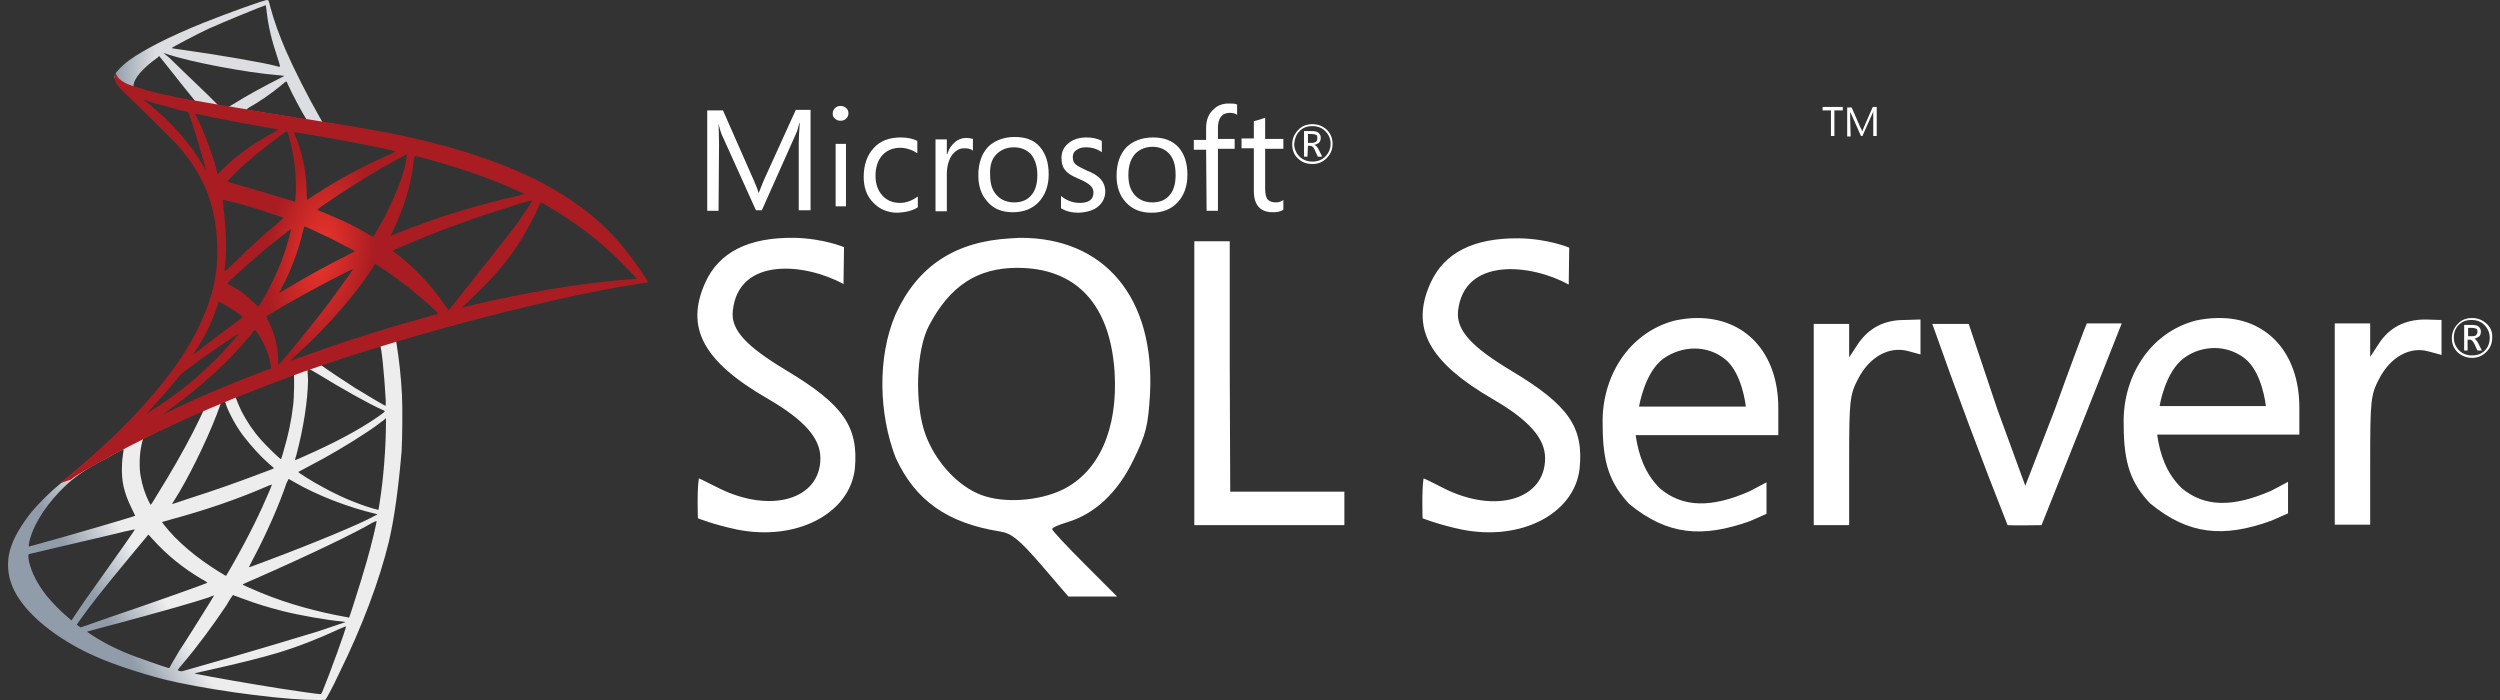
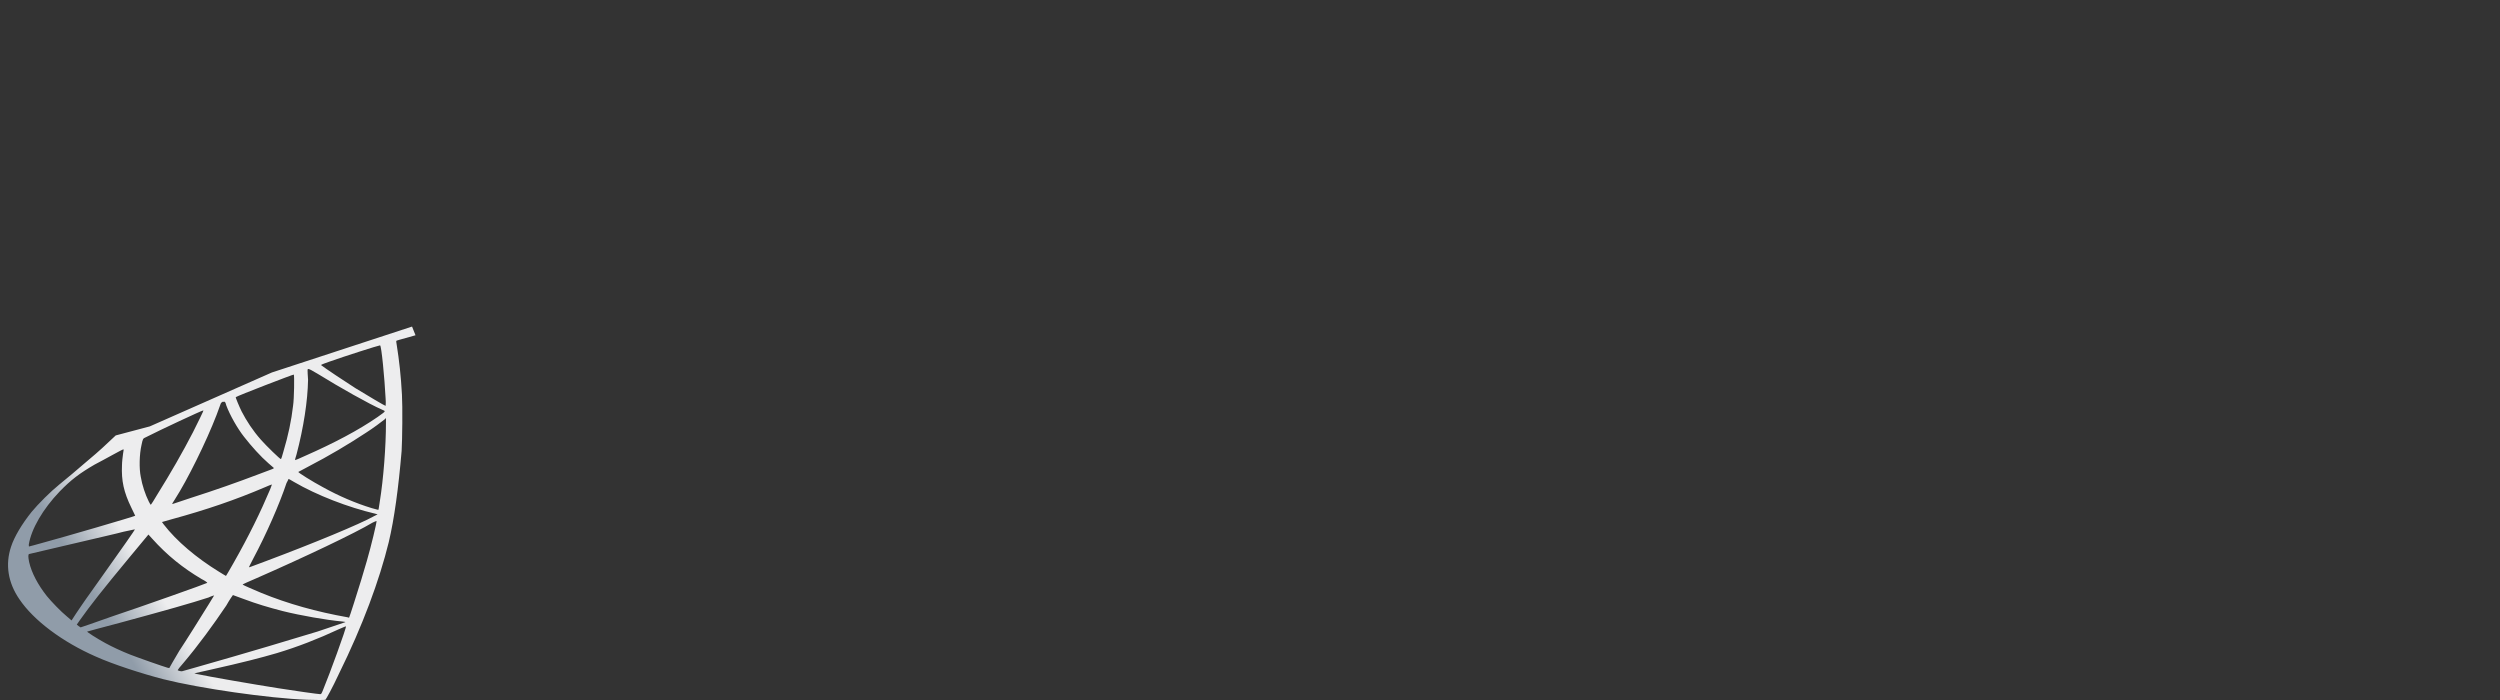
<svg xmlns="http://www.w3.org/2000/svg" width="175" height="49" viewBox="0 0 175 49" fill="none">
  <rect x="0" y="0" width="175" height="49" fill="#333333" stroke="none" />
  <path d="M28.843 22.86L19.032 26.073L10.487 29.847L8.101 30.48C7.493 31.064 6.86 31.648 6.154 32.233C5.399 32.89 4.693 33.474 4.157 33.912C3.549 34.399 2.672 35.276 2.21 35.836C1.528 36.688 0.993 37.589 0.774 38.27C0.36 39.512 0.554 40.778 1.358 41.946C2.356 43.431 4.377 44.941 6.714 45.963C7.907 46.499 9.927 47.156 11.437 47.545C13.944 48.178 18.813 48.884 21.491 48.982C22.026 49.006 22.757 49.006 22.781 48.982C22.83 48.933 23.268 48.154 23.73 47.156C25.386 43.796 26.555 40.632 27.212 37.954C27.601 36.323 27.893 34.156 28.113 31.575C28.161 30.845 28.186 28.435 28.137 27.631C28.064 26.293 27.942 25.221 27.772 24.15C27.747 24.004 27.723 23.858 27.747 23.858C27.772 23.834 27.869 23.809 29.086 23.469L28.843 22.86ZM26.603 24.175C26.701 24.175 26.92 26.463 26.993 27.899C27.017 28.192 26.993 28.411 26.993 28.411C26.944 28.411 25.751 27.705 24.875 27.169C24.144 26.706 22.732 25.757 22.513 25.587C22.44 25.538 22.44 25.538 23.049 25.319C24.071 24.954 26.506 24.175 26.603 24.175ZM21.588 25.83C21.661 25.83 21.832 25.927 22.245 26.171C23.779 27.12 25.849 28.289 26.749 28.678C27.017 28.8 27.041 28.751 26.433 29.19C25.094 30.115 23.39 31.015 21.345 31.916C20.98 32.087 20.687 32.208 20.663 32.208C20.639 32.208 20.687 32.014 20.761 31.794C21.247 29.944 21.54 28.07 21.564 26.585C21.515 25.83 21.515 25.83 21.588 25.83ZM20.566 26.22C20.614 26.268 20.59 27.924 20.517 28.386C20.395 29.457 20.176 30.48 19.835 31.624C19.762 31.892 19.689 32.135 19.665 32.135C19.641 32.184 18.618 31.186 18.277 30.796C17.693 30.139 17.255 29.457 16.914 28.8C16.744 28.459 16.476 27.802 16.5 27.802C16.622 27.705 20.541 26.195 20.566 26.22ZM15.721 28.118C15.77 28.143 15.819 28.265 15.843 28.386C16.086 29.044 16.622 29.993 17.084 30.577C17.596 31.235 18.253 31.965 18.789 32.427C18.959 32.574 19.129 32.72 19.154 32.744C19.202 32.793 19.202 32.793 18.009 33.231C16.598 33.766 15.088 34.302 13.335 34.862C12.921 35.008 12.508 35.13 12.094 35.276C12.021 35.3 12.045 35.251 12.24 34.959C13.116 33.596 14.431 30.942 15.161 29.044C15.283 28.727 15.405 28.386 15.429 28.313C15.453 28.216 15.502 28.167 15.599 28.118C15.648 28.143 15.697 28.118 15.721 28.118ZM14.236 28.727C14.261 28.751 13.871 29.53 13.506 30.261C12.775 31.673 11.996 33.036 10.95 34.716C10.779 35.008 10.609 35.276 10.584 35.3C10.536 35.349 10.536 35.349 10.414 35.105C10.171 34.618 9.951 33.961 9.854 33.377C9.732 32.793 9.757 31.794 9.903 31.162C10 30.699 10 30.699 10.219 30.602C11.12 30.139 14.187 28.703 14.236 28.727ZM27.017 29.263V29.579C27.017 31.235 26.847 33.499 26.579 35.154C26.53 35.446 26.506 35.69 26.481 35.69C26.481 35.69 26.262 35.641 26.019 35.568C24.899 35.227 23.706 34.716 22.611 34.107C21.88 33.718 20.834 33.06 20.882 33.036C20.882 33.036 21.199 32.866 21.564 32.671C23.024 31.916 24.412 31.088 25.629 30.285C26.092 29.993 26.774 29.482 26.92 29.36L27.017 29.263ZM8.637 31.454C8.661 31.454 8.661 31.502 8.613 31.77C8.588 31.965 8.539 32.33 8.539 32.574C8.491 33.645 8.661 34.448 9.197 35.544C9.343 35.836 9.465 36.103 9.465 36.103C9.416 36.152 4.498 37.589 2.965 38.002C2.502 38.124 2.113 38.246 2.064 38.246C2.015 38.27 2.015 38.246 2.015 38.124C2.186 37.029 3.013 35.617 4.182 34.399C4.961 33.596 5.569 33.133 6.616 32.525C7.371 32.135 8.515 31.478 8.637 31.454C8.613 31.454 8.613 31.454 8.637 31.454ZM20.201 33.523C20.201 33.523 20.395 33.62 20.59 33.742C22.172 34.667 24.388 35.519 26.262 35.957L26.433 36.006L26.189 36.128C25.191 36.688 21.953 38.027 18.642 39.268C18.156 39.439 17.693 39.633 17.596 39.658C17.498 39.706 17.425 39.706 17.425 39.706C17.425 39.706 17.547 39.439 17.717 39.122C18.642 37.394 19.568 35.276 20.055 33.815C20.152 33.645 20.201 33.523 20.201 33.523ZM19.032 33.912C19.032 33.912 18.983 34.083 18.91 34.253C18.253 35.811 17.425 37.515 16.33 39.439C16.062 39.925 15.819 40.315 15.819 40.315C15.819 40.315 15.599 40.193 15.332 40.023C13.749 39.049 12.362 37.881 11.461 36.712L11.339 36.542L12.021 36.347C14.431 35.69 16.5 34.984 18.545 34.107C18.764 34.01 19.008 33.912 19.032 33.912ZM26.36 36.469C26.36 36.639 25.994 38.173 25.678 39.268C25.41 40.193 25.191 40.924 24.777 42.214C24.607 42.774 24.436 43.236 24.436 43.236C24.436 43.236 24.388 43.236 24.339 43.212C22.148 42.823 20.152 42.263 18.302 41.508C17.79 41.289 17.036 40.972 16.987 40.924C16.963 40.899 17.425 40.705 17.985 40.461C21.369 38.976 24.85 37.321 26.068 36.59C26.214 36.517 26.335 36.469 26.36 36.469ZM9.44 37.053C9.465 37.077 8.515 38.416 7.201 40.266C6.738 40.924 6.202 41.678 6.008 41.946C5.813 42.238 5.496 42.676 5.326 42.944L5.01 43.431L4.669 43.139C4.279 42.823 3.598 42.117 3.281 41.727C2.648 40.924 2.21 40.096 2.039 39.341C1.966 38.976 1.966 38.806 2.039 38.781C2.161 38.757 4.133 38.294 5.983 37.856C7.006 37.613 8.199 37.345 8.637 37.223C9.075 37.126 9.416 37.053 9.44 37.053ZM10.39 37.418L10.633 37.686C11.704 38.879 12.8 39.755 14.114 40.534C14.358 40.656 14.528 40.778 14.504 40.802C14.455 40.851 9.927 42.457 7.809 43.163C6.641 43.577 5.667 43.918 5.642 43.918C5.642 43.918 5.569 43.869 5.496 43.821L5.375 43.723L5.594 43.407C6.3 42.409 7.176 41.289 9.075 39.001L10.39 37.418ZM16.305 41.654C16.305 41.654 16.646 41.776 17.036 41.922C18.009 42.287 18.764 42.506 19.787 42.774C21.053 43.09 22.878 43.407 23.95 43.504C24.12 43.529 24.193 43.529 24.169 43.553C24.12 43.577 23.024 43.942 22.221 44.21C20.955 44.6 17.06 45.768 13.871 46.669C13.287 46.839 12.775 46.986 12.751 46.986C12.678 47.01 12.435 46.937 12.435 46.912C12.435 46.888 12.605 46.669 12.824 46.426C13.895 45.16 14.942 43.723 15.843 42.384C16.086 41.946 16.305 41.654 16.305 41.654ZM14.991 41.678C14.991 41.678 14.48 42.53 13.555 43.991C13.165 44.6 12.727 45.306 12.556 45.549C12.41 45.793 12.191 46.158 12.069 46.377L11.85 46.766L11.729 46.742C11.461 46.669 9.586 46.012 9.099 45.817C8.491 45.574 7.858 45.281 7.371 45.014C6.787 44.697 6.032 44.21 6.105 44.21C6.129 44.21 7.128 43.918 8.369 43.602C11.607 42.725 13.408 42.214 14.601 41.824C14.796 41.727 14.991 41.678 14.991 41.678ZM24.217 43.845C24.266 43.918 23.049 47.253 22.611 48.3C22.513 48.544 22.489 48.592 22.416 48.592C22.294 48.592 20.541 48.349 19.494 48.178C17.644 47.886 14.553 47.351 13.774 47.18L13.603 47.132L14.699 46.888C17.084 46.352 18.204 46.06 19.373 45.72C20.834 45.281 22.27 44.721 23.73 44.04C23.974 43.942 24.169 43.845 24.217 43.845Z" fill="url(#paint0_linear_461_1076)" />
-   <path d="M18.715 0C18.545 -0.024 15.916 0.926 14.212 1.607C11.923 2.532 10.146 3.433 9.051 4.212C8.637 4.504 8.126 5.015 8.053 5.21C8.028 5.283 8.004 5.381 8.004 5.454L9.002 6.403L11.364 7.158L16.987 8.156L23.414 9.251L23.487 8.691C23.463 8.691 23.438 8.691 23.438 8.691L22.586 8.57L22.416 8.278C21.54 6.744 20.566 4.821 20.006 3.53C19.568 2.532 19.154 1.364 18.935 0.536C18.813 0.025 18.789 0 18.715 0ZM18.594 0.366C18.618 0.366 18.642 0.585 18.667 0.828C18.789 1.875 19.032 2.873 19.397 3.944C19.665 4.772 19.665 4.723 19.349 4.626C18.594 4.407 15.21 3.823 12.751 3.482C12.362 3.433 12.021 3.384 12.021 3.36C11.996 3.336 13.798 2.386 14.577 2.021C15.599 1.559 18.399 0.414 18.594 0.366ZM11.437 3.701L11.729 3.798C13.311 4.334 17.255 5.088 19.446 5.259C19.689 5.283 19.908 5.308 19.908 5.308C19.908 5.308 19.714 5.429 19.446 5.551C18.399 6.087 17.23 6.72 16.427 7.231C16.184 7.377 15.965 7.499 15.94 7.499C15.916 7.499 15.745 7.474 15.599 7.45L15.307 7.401L14.577 6.671C13.262 5.405 12.24 4.431 11.85 4.042L11.437 3.701ZM11.144 3.92L12.191 5.235C12.751 5.965 13.335 6.647 13.457 6.817C13.579 6.963 13.676 7.109 13.676 7.109C13.652 7.133 12.167 6.841 11.388 6.671C10.584 6.476 10.244 6.403 9.757 6.233L9.343 6.111V6.014C9.343 5.527 9.976 4.772 11.047 4.017L11.144 3.92ZM20.03 5.697C20.055 5.697 20.103 5.77 20.176 5.965C20.42 6.525 21.223 8.01 21.418 8.302C21.466 8.399 21.588 8.399 20.541 8.229C18.034 7.815 17.23 7.693 17.23 7.669C17.23 7.669 17.303 7.62 17.401 7.547C18.18 7.109 18.959 6.573 19.665 5.989C19.835 5.843 19.981 5.721 20.03 5.697Z" fill="url(#paint1_linear_461_1076)" />
-   <path d="M8.101 5.088C8.101 5.088 7.93 5.356 8.101 5.746C8.198 5.989 8.49 6.281 8.807 6.573C8.807 6.573 12.118 9.787 12.507 10.249C14.333 12.367 15.136 14.437 15.209 17.285C15.258 19.135 14.917 20.742 14.041 22.616C12.507 25.976 9.245 29.701 4.23 33.815L4.96 33.572C5.423 33.206 6.08 32.841 7.59 32.013C11.095 30.09 15.015 28.337 19.835 26.536C26.773 23.931 38.191 20.864 44.691 19.866L45.372 19.768L45.275 19.598C44.691 18.673 44.277 18.113 43.79 17.504C42.378 15.727 40.65 14.315 38.532 13.122C35.635 11.491 31.861 10.225 27.09 9.276C26.189 9.105 24.217 8.764 22.61 8.521C19.202 7.985 17.011 7.62 14.601 7.206C13.724 7.06 12.434 6.841 11.582 6.646C11.144 6.549 10.292 6.354 9.61 6.111C9.026 5.94 8.271 5.721 8.101 5.088ZM10.024 6.963C10.024 6.963 10.146 7.012 10.316 7.06C10.608 7.158 10.973 7.279 11.387 7.377C11.704 7.474 12.045 7.547 12.361 7.644C12.799 7.766 13.189 7.864 13.189 7.864C13.238 7.912 13.992 10.322 14.236 11.223C14.333 11.564 14.406 11.88 14.406 11.88C14.406 11.88 14.309 11.759 14.211 11.588C13.335 10.055 11.972 8.521 10.389 7.255C10.17 7.085 10.024 6.963 10.024 6.963ZM13.676 7.961C13.724 7.961 13.87 7.985 14.065 8.034C15.331 8.326 17.595 8.74 19.032 8.983C19.275 9.032 19.47 9.056 19.47 9.081C19.47 9.105 19.372 9.154 19.275 9.203C19.032 9.324 18.033 9.909 17.717 10.128C16.889 10.688 16.159 11.272 15.623 11.807C15.404 12.027 15.234 12.197 15.234 12.197C15.234 12.197 15.185 12.075 15.161 11.905C14.893 10.882 14.333 9.349 13.822 8.277C13.724 8.131 13.651 7.961 13.676 7.961C13.651 7.961 13.651 7.961 13.676 7.961ZM20.078 9.178C20.127 9.203 20.2 9.446 20.346 10.006C20.614 11.077 20.736 12.294 20.711 13.414C20.687 13.731 20.687 14.023 20.663 14.047L20.638 14.12L20.249 13.998C19.445 13.755 18.155 13.366 17.06 13.049C16.427 12.879 15.915 12.732 15.915 12.708C15.915 12.659 16.84 11.734 17.23 11.393C17.985 10.736 20.03 9.154 20.078 9.178ZM20.59 9.251C20.614 9.227 23.657 9.762 25.045 10.03C26.067 10.225 27.576 10.541 27.674 10.59C27.723 10.614 27.552 10.688 27.065 10.907C25.118 11.783 23.657 12.586 22.196 13.536C21.807 13.779 21.49 13.998 21.49 13.998C21.49 13.998 21.466 13.779 21.466 13.536C21.466 12.124 21.174 10.712 20.663 9.495C20.638 9.373 20.59 9.276 20.59 9.251ZM28.477 10.809C28.502 10.834 28.404 11.442 28.307 11.783C28.039 12.879 27.309 14.534 26.432 16.068C26.286 16.335 26.14 16.555 26.116 16.579C26.091 16.579 25.897 16.482 25.678 16.335C24.826 15.824 23.827 15.362 22.781 14.924C22.488 14.802 22.221 14.704 22.221 14.68C22.172 14.631 24.558 13.049 25.824 12.294C26.822 11.686 28.453 10.785 28.477 10.809ZM29.037 10.907C29.11 10.907 30.449 11.272 31.155 11.491C32.908 12.002 34.904 12.732 36.194 13.341L36.73 13.585L36.34 13.682C33.151 14.412 30.425 15.264 27.796 16.335C27.576 16.433 27.382 16.506 27.382 16.506C27.357 16.506 27.43 16.335 27.528 16.116C28.331 14.437 28.842 12.684 28.964 11.174C29.013 11.028 29.037 10.907 29.037 10.907ZM15.599 13.998C15.623 13.974 16.646 14.217 17.206 14.388C18.058 14.631 19.835 15.216 19.835 15.264C19.835 15.264 19.64 15.435 19.397 15.654C18.423 16.457 17.498 17.309 16.378 18.405C16.037 18.721 15.769 18.989 15.745 18.989C15.721 18.989 15.721 18.94 15.721 18.892C15.891 17.65 15.842 16.043 15.623 14.412C15.623 14.169 15.599 13.998 15.599 13.998ZM37.266 14.023C37.29 14.047 36.779 14.802 36.486 15.24C36.048 15.873 35.391 16.725 33.906 18.575C33.127 19.549 32.251 20.669 31.959 21.034C31.666 21.399 31.423 21.716 31.398 21.716C31.398 21.716 31.301 21.594 31.179 21.424C30.352 20.182 29.354 19.086 28.185 18.113C27.966 17.918 27.723 17.723 27.625 17.674C27.552 17.626 27.479 17.553 27.479 17.553C27.479 17.528 28.745 16.993 29.694 16.603C31.374 15.922 33.663 15.094 35.367 14.583C36.292 14.266 37.266 13.998 37.266 14.023ZM37.85 14.169C37.874 14.169 38.069 14.242 38.264 14.388C40.065 15.41 41.842 16.749 43.23 18.113C43.62 18.502 44.593 19.5 44.569 19.525C44.569 19.525 44.228 19.549 43.839 19.573C40.722 19.817 36.73 20.474 32.884 21.399C32.616 21.448 32.397 21.521 32.372 21.521C32.348 21.521 32.64 21.229 33.005 20.888C35.269 18.721 36.292 17.334 37.509 14.899C37.679 14.485 37.825 14.193 37.85 14.169C37.825 14.169 37.825 14.169 37.85 14.169ZM21.32 15.849C21.417 15.873 22.391 16.335 23.121 16.676C23.779 17.017 24.801 17.553 24.85 17.577C24.85 17.577 24.509 17.772 24.071 17.991C22.683 18.697 21.49 19.354 20.224 20.109C19.859 20.328 19.567 20.498 19.567 20.498C19.543 20.498 19.543 20.474 19.738 20.109C20.395 18.892 20.93 17.431 21.247 16.019C21.271 15.922 21.296 15.849 21.32 15.849ZM20.37 16.043C20.395 16.068 20.151 16.968 19.981 17.48C19.689 18.429 19.153 19.598 18.666 20.498C18.545 20.718 18.374 21.01 18.277 21.18L18.082 21.472L17.668 21.083C17.181 20.62 16.792 20.328 16.28 20.06C16.086 19.963 15.915 19.866 15.915 19.841C15.915 19.792 17.181 18.624 18.155 17.796C18.861 17.188 20.346 16.019 20.37 16.043ZM26.262 18.453L26.627 18.697C27.455 19.233 28.428 19.963 29.183 20.596C29.597 20.937 30.425 21.667 30.595 21.862L30.692 21.959L30.084 22.13C26.676 23.079 24.071 23.907 21.003 25.026C20.663 25.148 20.37 25.246 20.346 25.246C20.297 25.246 20.273 25.294 21.028 24.588C22.975 22.787 24.728 20.791 26.018 18.867L26.262 18.453ZM24.704 18.843C24.728 18.867 23.706 20.279 23.097 21.107C22.367 22.081 21.076 23.688 20.2 24.734C19.835 25.173 19.518 25.538 19.494 25.538C19.47 25.538 19.47 25.44 19.47 25.27C19.47 24.369 19.251 23.42 18.837 22.592C18.666 22.251 18.642 22.178 18.666 22.13C18.812 22.008 20.955 20.766 22.342 20.036C23.243 19.549 24.679 18.819 24.704 18.843ZM15.331 21.131C15.355 21.131 15.526 21.229 15.721 21.326C16.183 21.594 16.621 21.886 16.986 22.178C17.011 22.203 16.816 22.349 16.548 22.543C15.842 23.055 14.771 23.858 14.163 24.345C13.505 24.856 13.481 24.88 13.554 24.759C14.041 24.004 14.284 23.59 14.552 23.055C14.771 22.568 15.015 22.008 15.185 21.497C15.234 21.302 15.307 21.131 15.331 21.131ZM17.839 23.103C17.887 23.103 17.912 23.152 18.131 23.468C18.545 24.101 18.885 24.953 18.958 25.635L18.983 25.781L17.96 26.171C16.134 26.877 14.455 27.583 13.335 28.094C13.018 28.24 12.458 28.508 12.093 28.678C11.728 28.873 11.436 28.995 11.436 28.995C11.436 28.995 11.655 28.824 11.947 28.605C14.163 26.998 16.086 25.221 17.522 23.468C17.668 23.274 17.814 23.103 17.839 23.103ZM16.694 23.371C16.719 23.395 15.867 24.369 15.307 24.953C13.87 26.414 12.458 27.558 10.706 28.678C10.486 28.824 10.292 28.946 10.267 28.97C10.219 28.995 10.292 28.922 11.046 28.094C11.533 27.558 11.899 27.12 12.337 26.585C12.629 26.219 12.678 26.171 13.067 25.879C14.138 25.051 16.646 23.347 16.694 23.371Z" fill="url(#paint2_radial_461_1076)" />
-   <path d="M71.376 16.648C71.169 16.648 70.997 16.682 70.79 16.682C66.864 16.889 64.247 18.611 62.697 21.986C61.388 25.017 61.526 29.012 62.697 32.042C64.074 35.039 66.313 36.623 70.032 37.208C70.825 37.346 71.341 37.76 72.891 39.55L74.785 41.755H78.195L75.922 39.481C74.682 38.242 73.649 37.139 73.649 37.036C73.649 36.933 74.131 36.726 74.716 36.554C76.645 35.969 78.229 34.488 79.331 32.215C80.227 30.389 80.364 29.838 80.502 27.565C80.847 20.815 77.299 16.613 71.376 16.648ZM74.372 34.281C72.719 35.073 70.308 35.245 68.724 34.66C67.105 34.074 65.521 32.387 64.798 30.458C64.005 28.357 64.109 24.5 65.039 22.778C66.485 20.023 68.414 18.749 71.203 18.749C75.336 18.749 77.713 21.297 78.022 26.05C78.264 30.045 76.92 33.041 74.372 34.281ZM133.299 22.399C131.852 22.399 130.784 22.985 130.027 24.121L129.441 25.017V22.675H126.962V36.761H129.441V32.249C129.441 28.116 129.476 27.634 130.061 26.532C130.853 24.982 132.231 24.225 133.54 24.569L134.435 24.81V22.365L133.299 22.399ZM118.765 22.262C118.283 22.262 117.766 22.33 117.25 22.434C113.943 23.295 112.084 26.463 112.187 29.735C112.187 32.456 112.703 33.833 114.047 35.28C116.733 37.484 119.178 37.656 122.484 36.485C123.035 36.244 123.655 35.969 123.655 35.969V33.764L122.484 34.384C119.833 35.555 117.801 35.555 116.182 34.178C115.149 33.145 114.701 31.87 114.494 30.458H124.482V28.564C124.482 24.672 122.14 22.227 118.765 22.262ZM114.735 28.461C114.735 28.461 115.114 26.05 116.457 25.086C117.112 24.638 117.869 24.397 118.627 24.397C119.385 24.397 120.108 24.638 120.728 25.12C121.968 26.084 122.209 28.461 122.209 28.461H114.735ZM55.017 25.912C52.33 24.294 51.125 23.122 51.297 21.745C51.71 17.922 56.429 18.439 59.046 19.885L59.081 17.302C59.081 17.302 57.634 16.682 55.568 16.648C52.399 16.613 50.333 17.647 49.368 19.782C47.956 22.916 49.196 25.292 53.742 27.91C56.291 29.391 57.428 30.665 57.428 32.077C57.428 34.97 53.949 35.969 50.333 34.178C49.575 33.799 48.955 33.489 48.921 33.489C48.783 34.316 48.852 36.279 48.852 36.279C48.852 36.279 49.954 36.726 51.607 37.071C55.74 37.897 59.459 35.969 59.838 32.835C60.114 29.873 59.046 28.323 55.017 25.912ZM155.237 22.262C154.755 22.262 154.238 22.33 153.721 22.434C150.415 23.295 148.555 26.463 148.659 29.735C148.659 32.456 149.175 33.833 150.518 35.245C153.205 37.45 155.65 37.656 158.991 36.451C159.542 36.21 160.162 35.934 160.162 35.934V33.73L158.991 34.35C156.304 35.521 154.307 35.521 152.688 34.143C151.655 33.11 151.207 31.87 151.001 30.424H160.954V28.53C160.954 24.638 158.612 22.193 155.237 22.262ZM151.173 28.426C151.173 28.426 151.552 26.015 152.895 25.051C153.549 24.569 154.307 24.362 155.03 24.362C155.753 24.362 156.511 24.603 157.131 25.086C158.371 26.05 158.612 28.426 158.612 28.426H151.173ZM105.781 25.947C103.095 24.328 101.924 23.157 102.062 21.779C102.475 17.956 107.193 18.473 109.811 19.92L109.845 17.337C109.845 17.337 108.399 16.717 106.332 16.682C103.164 16.648 101.097 17.681 100.133 19.816C98.721 22.95 99.995 25.327 104.507 27.944C107.055 29.425 108.157 30.699 108.157 32.077C108.157 34.97 104.679 36.003 101.063 34.178C100.34 33.799 99.685 33.489 99.651 33.489C99.513 34.316 99.582 36.279 99.582 36.279C99.582 36.279 100.684 36.726 102.337 37.071C106.47 37.897 110.189 35.969 110.568 32.835C110.878 29.907 109.811 28.357 105.781 25.947ZM169.77 22.365C168.324 22.365 167.222 22.95 166.499 24.087L165.913 24.982V22.64H163.433V36.726H165.913V32.249C165.913 28.116 165.948 27.634 166.533 26.532C167.325 24.982 168.703 24.225 170.011 24.603L170.907 24.845V22.399L169.77 22.365ZM86.082 25.878V16.889H83.602V36.761H94.106V34.419H86.116L86.082 25.878ZM143.837 28.667L141.771 34.005L139.808 28.633L137.81 22.675H135.262C136.915 27.359 138.706 32.146 140.531 36.761C141.323 36.795 142.115 36.761 142.907 36.761L145.697 29.769L148.521 22.64H146.076C146.041 22.675 144.974 25.499 143.837 28.667ZM91.867 11.482C92.281 11.482 92.591 11.344 92.866 11.069C93.142 10.793 93.279 10.483 93.279 10.07C93.279 9.657 93.142 9.347 92.866 9.071C92.591 8.83 92.281 8.692 91.867 8.692C91.454 8.692 91.11 8.83 90.869 9.105C90.593 9.381 90.455 9.725 90.455 10.104C90.455 10.518 90.593 10.862 90.869 11.103C91.11 11.344 91.454 11.482 91.867 11.482ZM90.972 9.174C91.213 8.933 91.489 8.83 91.867 8.83C92.212 8.83 92.522 8.933 92.763 9.174C93.004 9.415 93.142 9.691 93.142 10.07C93.142 10.414 93.004 10.724 92.763 10.965C92.522 11.206 92.212 11.31 91.867 11.31C91.523 11.31 91.213 11.206 90.972 10.965C90.731 10.724 90.593 10.414 90.593 10.07C90.627 9.725 90.731 9.415 90.972 9.174ZM91.557 10.207H91.73C91.833 10.207 91.971 10.311 92.04 10.518L92.246 10.965H92.556L92.315 10.483C92.212 10.276 92.108 10.173 92.005 10.139C92.143 10.104 92.246 10.07 92.35 9.966C92.418 9.898 92.453 9.76 92.453 9.656C92.453 9.519 92.418 9.415 92.315 9.312C92.212 9.209 92.04 9.174 91.799 9.174H91.282V10.965H91.523L91.557 10.207ZM91.557 9.381H91.799C91.971 9.381 92.074 9.415 92.143 9.45C92.212 9.484 92.212 9.553 92.212 9.691C92.212 9.898 92.074 10.001 91.833 10.001H91.557V9.381ZM50.333 10.035C50.333 9.415 50.298 8.933 50.298 8.658C50.367 8.968 50.436 9.209 50.505 9.381L52.916 14.719H53.329L55.74 9.312C55.809 9.174 55.878 8.933 55.947 8.623H55.981C55.947 9.174 55.912 9.622 55.912 10.001V14.719H56.739V7.693H55.706L53.467 12.618C53.398 12.825 53.26 13.101 53.123 13.479H53.088C53.054 13.273 52.916 12.997 52.778 12.653L50.608 7.728H49.506V14.754H50.298L50.333 10.035ZM58.495 10.07H59.218V14.444H58.495V10.07ZM58.84 8.451C58.977 8.451 59.115 8.417 59.218 8.313C59.322 8.21 59.391 8.107 59.391 7.935C59.391 7.797 59.356 7.659 59.218 7.556C59.115 7.452 58.977 7.418 58.84 7.418C58.702 7.418 58.564 7.452 58.461 7.556C58.357 7.659 58.288 7.797 58.288 7.935C58.288 8.107 58.323 8.21 58.461 8.313C58.564 8.417 58.702 8.451 58.84 8.451ZM64.247 14.512V13.755C63.868 14.03 63.454 14.203 63.007 14.203C62.49 14.203 62.077 14.03 61.767 13.686C61.457 13.342 61.285 12.894 61.285 12.308C61.285 11.688 61.457 11.206 61.767 10.862C62.077 10.518 62.525 10.345 63.007 10.345C63.42 10.345 63.833 10.483 64.212 10.724V9.863C63.868 9.691 63.489 9.622 63.041 9.622C62.249 9.622 61.595 9.863 61.147 10.38C60.699 10.862 60.458 11.551 60.458 12.377C60.458 13.101 60.665 13.72 61.112 14.168C61.56 14.65 62.146 14.891 62.834 14.891C63.42 14.857 63.868 14.754 64.247 14.512ZM66.278 12.205C66.278 11.62 66.416 11.172 66.657 10.828C66.898 10.552 67.139 10.38 67.484 10.38C67.759 10.38 67.966 10.414 68.104 10.552V9.725C68.001 9.691 67.828 9.656 67.622 9.656C67.346 9.656 67.071 9.76 66.864 9.932C66.623 10.139 66.416 10.414 66.313 10.793H66.278V9.76H65.486V14.788H66.278V12.205ZM70.894 14.857C71.651 14.857 72.271 14.616 72.719 14.134C73.166 13.652 73.408 12.997 73.408 12.205C73.408 11.379 73.201 10.759 72.788 10.276C72.374 9.794 71.789 9.588 71.031 9.588C70.273 9.588 69.654 9.829 69.206 10.242C68.724 10.724 68.483 11.413 68.483 12.274C68.483 13.032 68.689 13.652 69.137 14.134C69.55 14.616 70.136 14.857 70.894 14.857ZM69.757 10.793C70.067 10.483 70.48 10.311 70.962 10.311C71.479 10.311 71.858 10.483 72.168 10.793C72.443 11.137 72.615 11.62 72.615 12.239C72.615 12.859 72.478 13.342 72.202 13.652C71.927 13.996 71.513 14.168 70.997 14.168C70.48 14.168 70.067 13.996 69.757 13.652C69.447 13.307 69.309 12.859 69.309 12.239C69.275 11.62 69.412 11.137 69.757 10.793ZM76.886 14.444C77.196 14.168 77.368 13.824 77.368 13.411C77.368 13.032 77.23 12.722 76.989 12.481C76.783 12.274 76.507 12.102 76.059 11.93C75.681 11.757 75.439 11.62 75.302 11.516C75.164 11.379 75.095 11.241 75.095 11C75.095 10.793 75.164 10.621 75.336 10.518C75.508 10.38 75.715 10.311 75.991 10.311C76.438 10.311 76.783 10.414 77.127 10.655V9.863C76.817 9.691 76.438 9.622 76.059 9.622C75.543 9.622 75.095 9.76 74.785 10.035C74.441 10.311 74.303 10.655 74.303 11.069C74.303 11.447 74.406 11.757 74.613 11.964C74.785 12.171 75.095 12.343 75.508 12.515C75.922 12.687 76.197 12.859 76.335 12.997C76.473 13.135 76.542 13.273 76.542 13.479C76.542 13.961 76.232 14.203 75.577 14.203C75.095 14.203 74.647 14.03 74.269 13.72V14.581C74.613 14.788 75.026 14.891 75.508 14.891C76.094 14.857 76.576 14.719 76.886 14.444ZM80.709 9.622C79.951 9.622 79.331 9.863 78.883 10.276C78.401 10.759 78.16 11.447 78.16 12.308C78.16 13.066 78.367 13.686 78.815 14.168C79.262 14.65 79.848 14.891 80.606 14.891C81.363 14.891 81.983 14.65 82.431 14.168C82.879 13.686 83.12 13.032 83.12 12.239C83.12 11.413 82.913 10.793 82.5 10.311C82.052 9.829 81.466 9.622 80.709 9.622ZM82.293 12.239C82.293 12.859 82.155 13.342 81.88 13.652C81.604 13.996 81.191 14.168 80.674 14.168C80.158 14.168 79.745 13.996 79.435 13.652C79.125 13.307 78.987 12.859 78.987 12.239C78.987 11.585 79.159 11.103 79.469 10.759C79.779 10.449 80.192 10.276 80.674 10.276C81.157 10.276 81.57 10.449 81.845 10.759C82.155 11.103 82.293 11.585 82.293 12.239ZM84.463 14.754H85.255V10.414H86.426V9.725H85.255V8.968C85.255 8.279 85.53 7.9 86.082 7.9C86.288 7.9 86.46 7.935 86.598 8.038V7.315C86.46 7.246 86.254 7.246 86.013 7.246C85.565 7.246 85.221 7.383 84.945 7.659C84.6 7.969 84.428 8.382 84.428 8.968V9.794H83.567V10.483H84.428L84.463 14.754ZM87.769 13.376C87.769 14.34 88.217 14.857 89.078 14.857C89.388 14.857 89.629 14.822 89.835 14.685V13.996C89.698 14.099 89.525 14.168 89.319 14.168C89.043 14.168 88.871 14.099 88.733 13.961C88.63 13.824 88.561 13.583 88.561 13.238V10.414H89.835V9.725H88.561V8.244C88.286 8.348 88.01 8.417 87.769 8.486V9.691H86.908V10.38H87.769V13.376ZM174.041 22.64C173.765 22.399 173.455 22.262 173.042 22.262C172.629 22.262 172.285 22.399 172.043 22.675C171.768 22.95 171.63 23.295 171.63 23.674C171.63 24.087 171.768 24.397 172.043 24.672C172.319 24.913 172.663 25.051 173.042 25.051C173.455 25.051 173.765 24.913 174.041 24.638C174.316 24.362 174.454 24.052 174.454 23.639C174.489 23.226 174.316 22.881 174.041 22.64ZM173.938 24.535C173.697 24.776 173.421 24.879 173.042 24.879C172.698 24.879 172.388 24.776 172.147 24.535C171.906 24.294 171.768 23.983 171.768 23.639C171.768 23.295 171.871 22.985 172.112 22.744C172.353 22.503 172.629 22.399 173.008 22.399C173.352 22.399 173.662 22.503 173.903 22.744C174.144 22.985 174.282 23.295 174.282 23.639C174.282 23.983 174.179 24.294 173.938 24.535ZM173.214 23.708C173.352 23.674 173.455 23.605 173.559 23.536C173.628 23.467 173.662 23.329 173.662 23.226C173.662 23.088 173.628 22.985 173.524 22.881C173.421 22.778 173.249 22.744 173.008 22.744H172.491V24.535H172.732V23.777H172.904C173.008 23.777 173.111 23.88 173.214 24.087L173.421 24.535H173.731L173.49 24.052C173.387 23.846 173.283 23.742 173.214 23.708ZM173.042 23.536H172.767V22.95H173.008C173.18 22.95 173.283 22.985 173.352 23.019C173.421 23.054 173.421 23.122 173.421 23.26C173.387 23.467 173.283 23.536 173.042 23.536ZM128.167 9.519H128.408V7.728H128.994V7.487H127.582V7.728H128.167V9.519ZM129.51 8.176C129.51 8.003 129.51 7.866 129.51 7.762C129.51 7.866 129.545 7.935 129.579 7.969L130.268 9.519H130.371L131.06 7.969C131.094 7.935 131.094 7.866 131.129 7.762C131.129 7.935 131.129 8.038 131.129 8.141V9.519H131.37V7.487H131.094L130.474 8.899C130.474 8.933 130.406 9.037 130.371 9.174H130.337C130.337 9.105 130.302 9.037 130.233 8.933L129.613 7.521H129.304V9.553H129.545L129.51 8.176Z" fill="white" />
  <defs>
    <linearGradient id="paint0_linear_461_1076" x1="7.951" y1="44.144" x2="11.499" y2="42.047" gradientUnits="userSpaceOnUse">
      <stop stop-color="#909CA9" />
      <stop offset="1" stop-color="#EDEDEE" />
    </linearGradient>
    <linearGradient id="paint1_linear_461_1076" x1="8.031" y1="4.629" x2="10.887" y2="4.629" gradientUnits="userSpaceOnUse">
      <stop stop-color="#939FAB" />
      <stop offset="1" stop-color="#DCDEE1" />
    </linearGradient>
    <radialGradient id="paint2_radial_461_1076" cx="0" cy="0" r="1" gradientUnits="userSpaceOnUse" gradientTransform="translate(22.438 17.707) rotate(-171.457) scale(3.681 7.363)">
      <stop stop-color="#EE352C" />
      <stop offset="1" stop-color="#A91D22" />
    </radialGradient>
  </defs>
</svg>